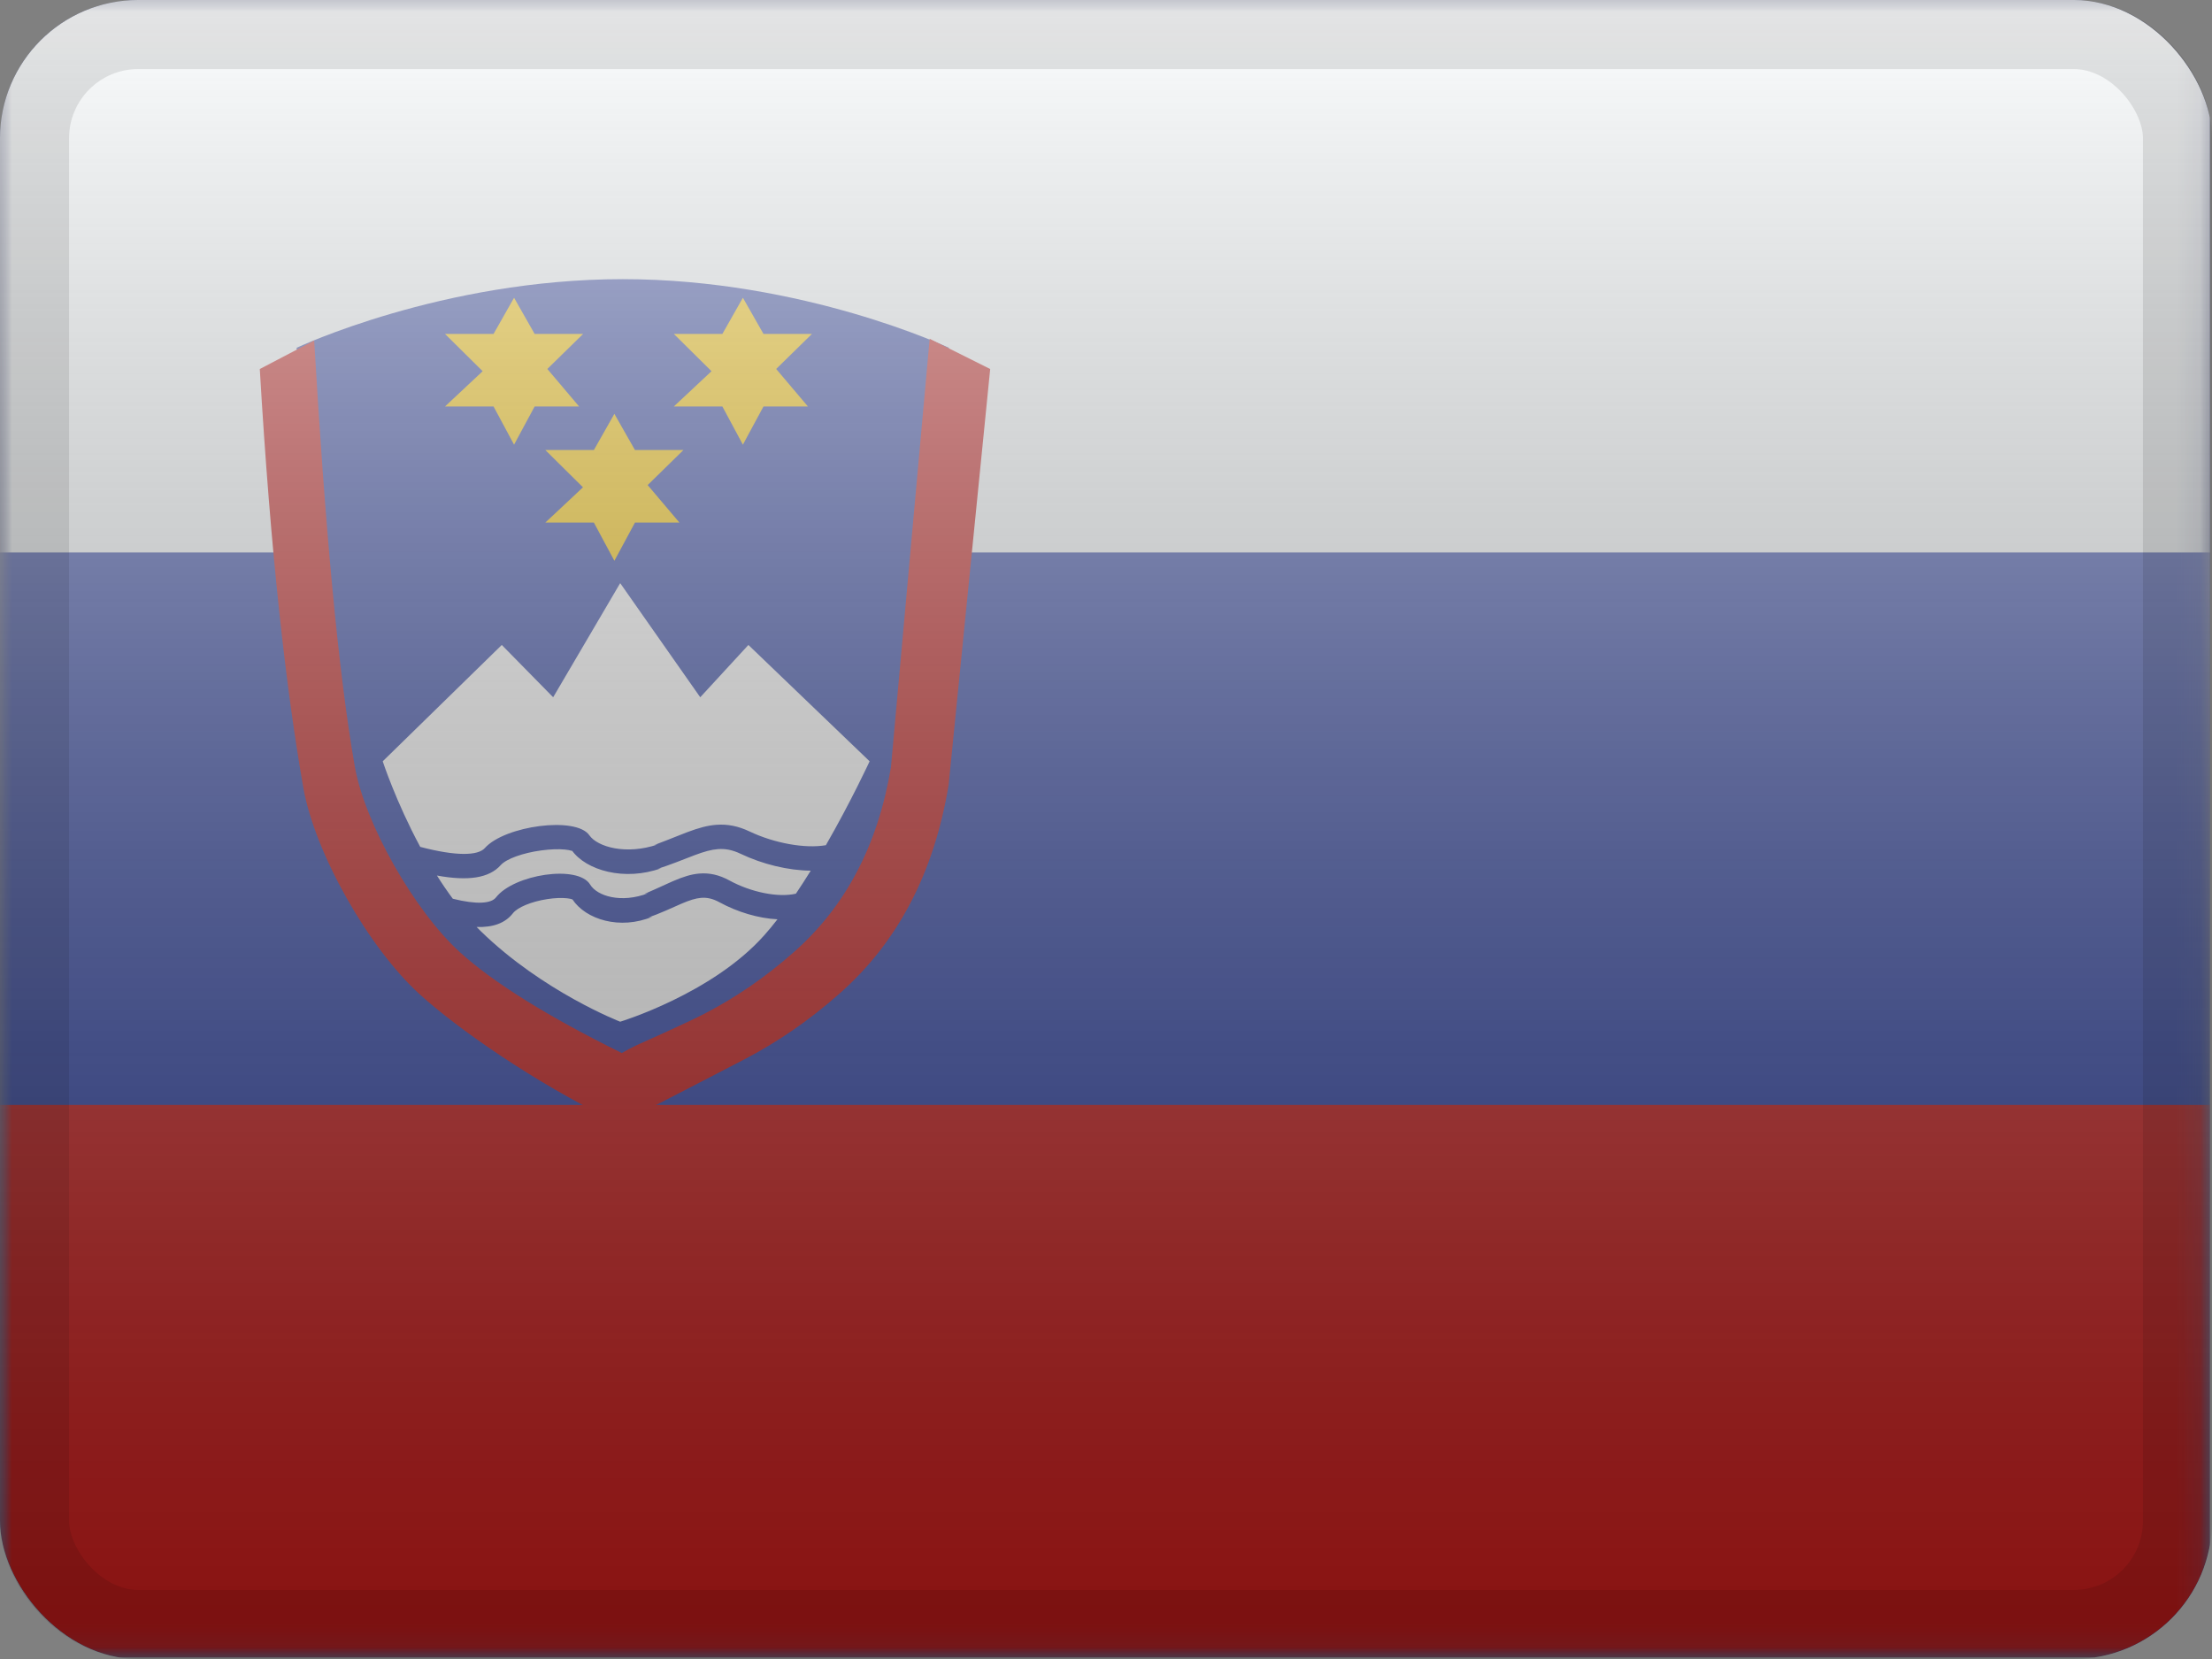
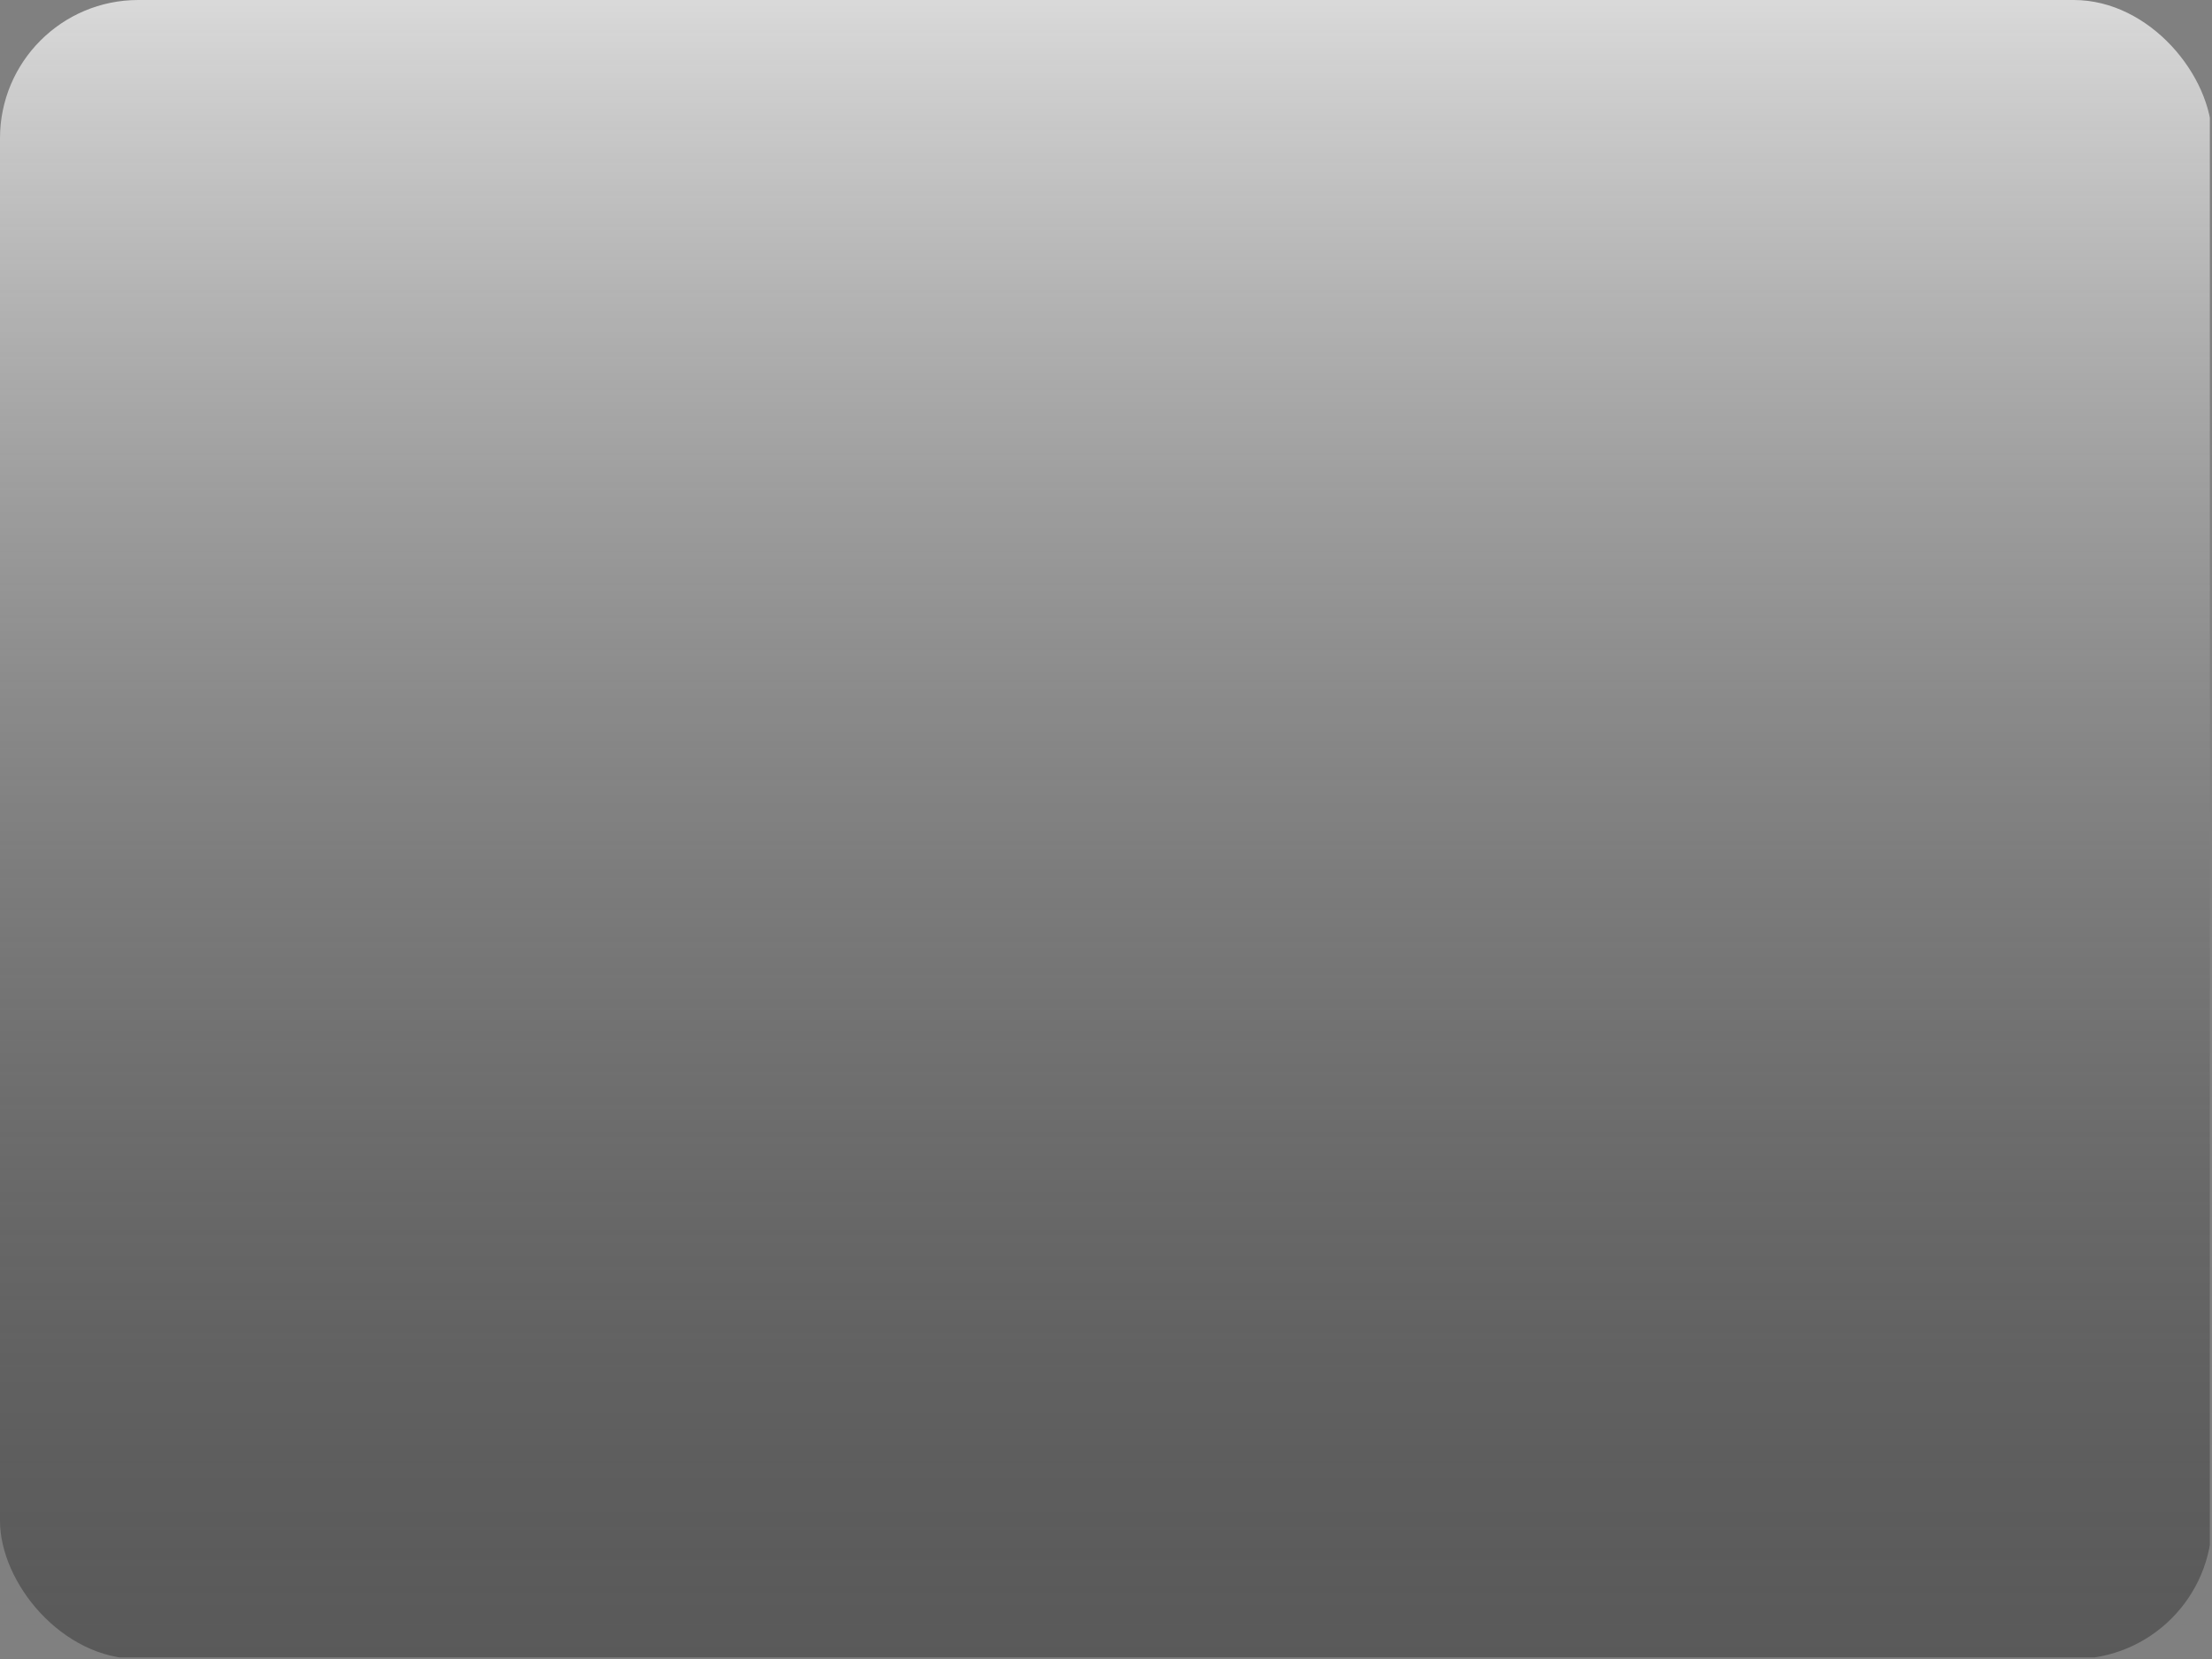
<svg xmlns="http://www.w3.org/2000/svg" width="96" height="72" viewBox="0 0 96 72" fill="none">
  <rect x="0" y="0" width="96" height="72" fill="#808080" stroke="none" />
  <g clip-path="url(#clip0_1062_1938)">
    <mask id="mask0_1062_1938" style="mask-type:alpha" maskUnits="userSpaceOnUse" x="0" y="0" width="96" height="72">
-       <rect width="95.906" height="71.93" fill="white" />
-     </mask>
+       </mask>
    <g mask="url(#mask0_1062_1938)">
      <path fill-rule="evenodd" clip-rule="evenodd" d="M0 0V71.93H95.906V0H0Z" fill="#2E42A5" />
      <mask id="mask1_1062_1938" style="mask-type:alpha" maskUnits="userSpaceOnUse" x="0" y="0" width="96" height="72">
-         <path fill-rule="evenodd" clip-rule="evenodd" d="M0 0V71.93H95.906V0H0Z" fill="white" />
-       </mask>
+         </mask>
      <g mask="url(#mask1_1062_1938)">
        <path fill-rule="evenodd" clip-rule="evenodd" d="M0 0V23.977H95.906V0H0Z" fill="#F7FCFF" />
-         <path fill-rule="evenodd" clip-rule="evenodd" d="M0 47.953V71.93H95.906V47.953H0Z" fill="#C51918" />
        <path fill-rule="evenodd" clip-rule="evenodd" d="M41.18 15.094C41.18 15.094 34.872 12.115 27.027 12.115C19.181 12.115 12.873 15.094 12.873 15.094C12.873 15.094 13.575 27.067 14.684 33.409C15.158 36.117 17.435 40.067 19.496 41.936C21.846 44.067 27.027 46.591 27.027 46.591C28.526 45.558 31.329 45.094 34.912 41.936C38.494 38.778 39.385 33.409 39.385 33.409L41.18 15.094Z" fill="#2E42A5" />
-         <path d="M40.347 14.703L42.974 16.015L41.17 34.065C40.539 37.885 38.958 40.898 36.431 43.125C35.06 44.334 33.722 45.236 32.287 45.986C31.477 46.41 28.089 48.155 28.119 48.141C27.779 48.304 27.522 48.448 27.313 48.592L26.985 48.817L26.631 48.645C23.123 46.935 19.849 44.634 18.222 43.159C16.001 41.145 13.66 37.024 13.161 34.17C12.414 29.903 11.745 24.026 11.275 16.015L13.635 14.78C14.101 22.732 14.664 29.07 15.397 33.26C15.83 35.739 17.99 39.539 19.959 41.325C21.415 42.645 23.761 44.109 26.985 45.701C27.177 45.589 27.391 45.477 27.635 45.359C27.641 45.356 29.835 44.382 30.597 43.983C31.934 43.284 33.177 42.446 34.457 41.318C36.7 39.341 38.101 36.678 38.667 33.295L40.347 14.703Z" fill="#C51918" />
        <path fill-rule="evenodd" clip-rule="evenodd" d="M16.61 33.04C16.61 33.04 17.181 34.79 18.238 36.754C19.791 37.163 20.741 37.142 21.041 36.806C21.91 35.834 25 35.419 25.576 36.249C25.932 36.761 27.182 37.115 28.549 36.647L28.397 36.674C28.634 36.587 29.191 36.367 29.533 36.231L29.534 36.231C29.677 36.174 29.783 36.132 29.813 36.121C30.327 35.927 30.706 35.825 31.091 35.796C31.574 35.76 32.037 35.85 32.528 36.084C33.606 36.597 34.937 36.837 35.843 36.681C36.951 34.752 37.741 33.04 37.741 33.04L32.48 27.991L30.39 30.261L26.916 25.308L24.007 30.261L21.777 27.991L16.61 33.04ZM19.651 39.005C19.408 38.678 19.178 38.34 18.963 37.998C20.309 38.244 21.224 38.115 21.732 37.545C21.973 37.276 22.685 37.016 23.496 36.907C23.875 36.856 24.237 36.843 24.515 36.87C24.643 36.882 24.746 36.902 24.815 36.926C24.838 36.934 24.837 36.933 24.814 36.899L24.809 36.893C25.43 37.78 27.113 38.255 28.702 37.678L28.549 37.705C28.979 37.572 29.753 37.268 30.031 37.159C30.081 37.139 30.115 37.126 30.128 37.121C30.569 36.955 30.873 36.873 31.156 36.852C31.483 36.827 31.792 36.887 32.142 37.054C33.097 37.509 34.207 37.779 35.186 37.786C34.977 38.124 34.762 38.459 34.542 38.785C33.781 38.962 32.605 38.73 31.655 38.211C31.212 37.969 30.788 37.874 30.346 37.912C29.996 37.942 29.658 38.047 29.2 38.245C29.173 38.256 29.079 38.299 28.953 38.356C28.653 38.493 28.172 38.712 27.967 38.797L28.139 38.762C26.951 39.221 25.91 38.883 25.614 38.392C25.084 37.517 22.306 37.945 21.525 38.948C21.317 39.216 20.688 39.264 19.651 39.005ZM20.685 40.231C20.743 40.291 20.802 40.35 20.862 40.409C23.569 43.048 26.916 44.342 26.916 44.342C26.916 44.342 30.901 43.136 33.163 40.596C33.356 40.38 33.55 40.145 33.742 39.897C32.917 39.856 32.011 39.587 31.224 39.158C30.934 39 30.685 38.944 30.421 38.967C30.187 38.987 29.931 39.066 29.555 39.228C29.545 39.233 29.521 39.244 29.485 39.26C29.255 39.364 28.556 39.678 28.139 39.82L28.311 39.785C26.911 40.369 25.424 39.908 24.844 39.034C24.793 39.014 24.712 38.996 24.61 38.985C24.377 38.959 24.07 38.971 23.749 39.021C23.061 39.127 22.46 39.379 22.261 39.634C21.927 40.063 21.403 40.253 20.685 40.231Z" fill="white" />
-         <path fill-rule="evenodd" clip-rule="evenodd" d="M21.42 17.641H19.313L20.947 16.11L19.313 14.492H21.42L22.31 12.922L23.203 14.492H25.307L23.754 16.013L25.133 17.641H23.203L22.31 19.299L21.42 17.641Z" fill="#FECA00" />
+         <path fill-rule="evenodd" clip-rule="evenodd" d="M21.42 17.641H19.313L19.313 14.492H21.42L22.31 12.922L23.203 14.492H25.307L23.754 16.013L25.133 17.641H23.203L22.31 19.299L21.42 17.641Z" fill="#FECA00" />
        <path fill-rule="evenodd" clip-rule="evenodd" d="M31.351 17.641H29.244L30.879 16.11L29.244 14.492H31.351L32.241 12.922L33.135 14.492H35.238L33.686 16.013L35.064 17.641H33.135L32.241 19.299L31.351 17.641Z" fill="#FECA00" />
        <path fill-rule="evenodd" clip-rule="evenodd" d="M25.774 22.68H23.667L25.301 21.149L23.667 19.531H25.774L26.664 17.961L27.557 19.531H29.661L28.108 21.052L29.487 22.68H27.557L26.664 24.338L25.774 22.68Z" fill="#FECA00" />
      </g>
    </g>
    <rect width="95.906" height="71.93" fill="url(#paint0_linear_1062_1938)" style="mix-blend-mode:overlay" />
  </g>
-   <rect x="1.499" y="1.499" width="93.003" height="69.003" rx="4.501" stroke="black" stroke-opacity="0.1" stroke-width="2.997" style="mix-blend-mode:multiply" />
  <defs>
    <linearGradient id="paint0_linear_1062_1938" x1="47.953" y1="0" x2="47.953" y2="71.93" gradientUnits="userSpaceOnUse">
      <stop stop-color="white" stop-opacity="0.7" />
      <stop offset="1" stop-opacity="0.3" />
    </linearGradient>
    <clipPath id="clip0_1062_1938">
      <rect width="96" height="72" rx="6" fill="white" />
    </clipPath>
  </defs>
</svg>